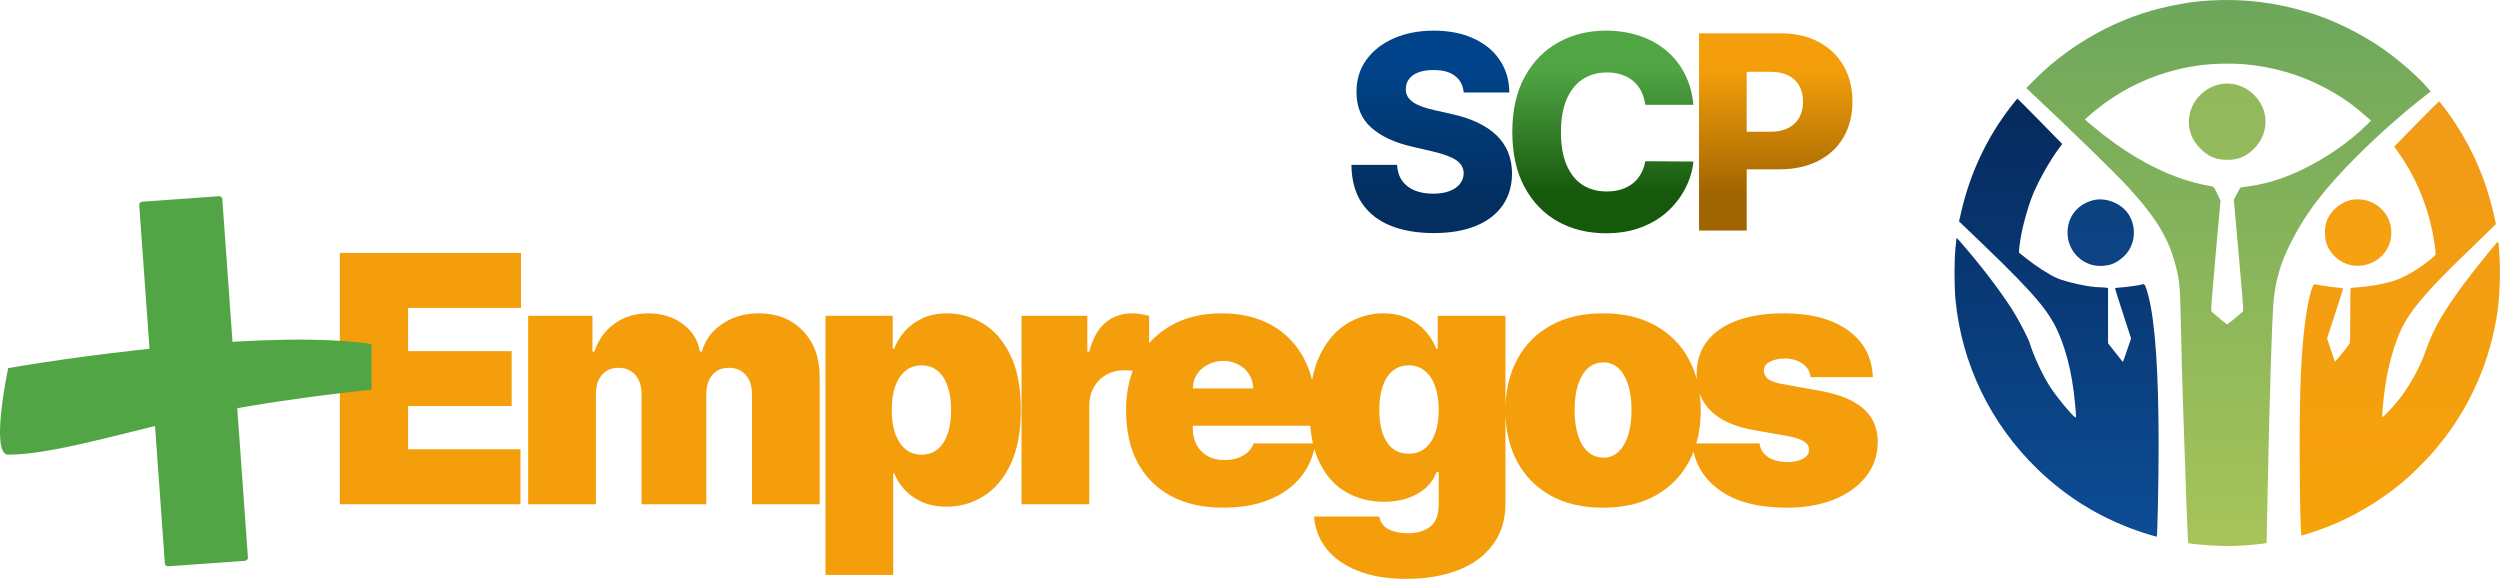
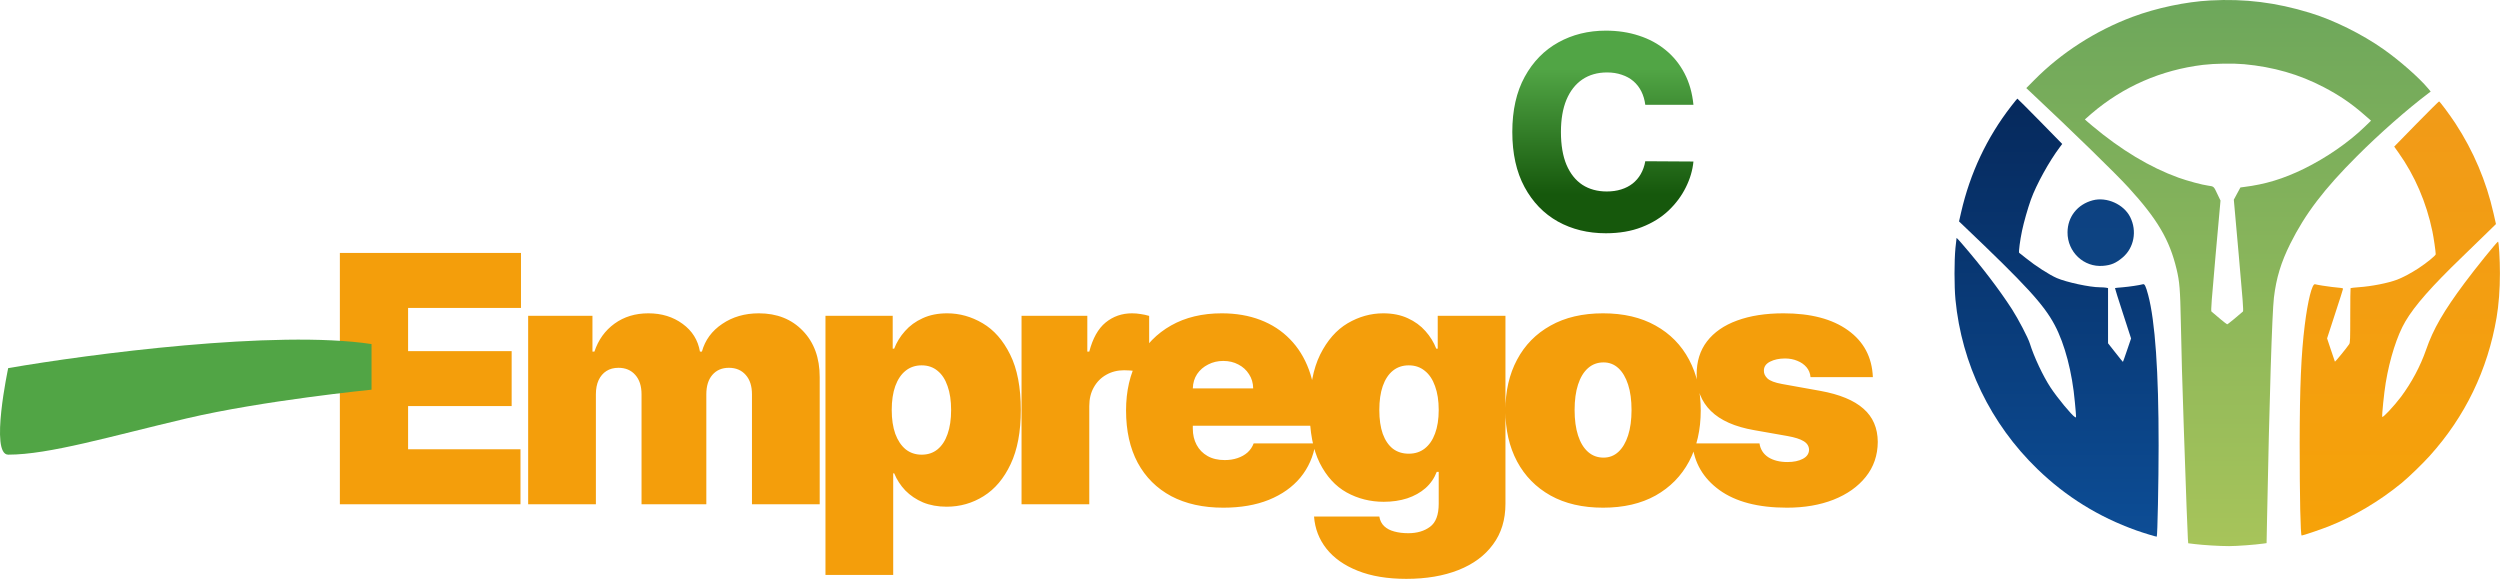
<svg xmlns="http://www.w3.org/2000/svg" width="4001" height="940" viewBox="0 0 4001 940" fill="none">
  <path d="M3537.39 0.719C3498.08 2.837 3451.57 12.584 3412.91 26.992C3353.9 49.028 3298.81 84.413 3255.58 128.167L3242.87 140.986L3249.22 146.919C3317.56 211.014 3385.36 277.016 3406.65 300.323C3452.85 350.963 3472.13 383.806 3483.36 430.632C3488.23 450.867 3489.18 462.732 3490.24 516.445C3491.3 569.416 3492.36 608.933 3495.01 686.482C3498.61 793.484 3500.94 854.824 3501.47 861.923L3502 869.444L3512.28 870.716C3526.48 872.411 3551.8 874 3567.58 874C3579.87 874 3609.85 871.775 3622.14 869.974L3627.44 869.233L3628.18 831.093C3631.89 639.762 3636.23 501.083 3639.2 476.187C3642.91 444.828 3650.64 419.614 3665.37 390.056C3689.31 342.064 3719.5 302.442 3772.05 250C3807.65 214.298 3852.46 174.887 3886.47 149.249L3890.07 146.495L3885.73 141.304C3871.53 124.247 3839.96 96.596 3814.43 78.692C3780.21 54.537 3734.33 31.866 3696.83 20.53C3642.48 3.897 3592.79 -2.248 3537.39 0.719ZM3591.42 102.741C3638.35 107.084 3679.67 118.95 3718.97 139.503C3743.55 152.322 3762.94 165.459 3783.28 183.257L3794.61 193.11L3784.66 202.75C3758.7 227.965 3722.79 252.649 3687.19 270.13C3654.03 286.339 3625.21 295.026 3591.21 299.264L3585.59 300.005L3580.29 309.752L3575 319.605L3582.94 408.49C3589.3 479.365 3590.68 497.587 3589.62 498.541C3582.52 504.897 3565.25 519.094 3564.4 519.094C3563.55 519.094 3546.29 504.897 3539.19 498.541C3538.13 497.587 3539.51 479.471 3545.76 409.126L3553.7 320.982L3548.41 309.964C3543 298.31 3543 298.31 3534.21 297.145C3524.78 295.979 3500.52 289.411 3486.43 284.326C3440.77 267.799 3394.89 240.254 3348.6 201.479C3342.03 195.97 3336.63 191.309 3336.63 191.097C3336.63 190.991 3341.5 186.647 3347.54 181.562C3398.18 138.337 3458.78 111.958 3525.73 103.8C3544.38 101.576 3573.51 101.152 3591.42 102.741Z" fill="url(#paint0_linear_10008_160)" />
-   <path d="M3551.69 135.159C3528.59 140.139 3509.42 159.314 3504.44 182.515C3499.99 203.068 3506.24 222.985 3521.92 238.347C3534.63 250.848 3546.71 255.827 3564.4 255.827C3582.09 255.827 3594.17 250.848 3606.89 238.347C3631.78 213.874 3632.1 176.477 3607.52 152.004C3592.37 136.854 3572.03 130.71 3551.69 135.159Z" fill="url(#paint1_linear_10008_160)" />
  <path d="M3218.4 170.332C3179.73 220.231 3152.92 277.122 3138.51 340.051L3135.23 354.354L3141.9 360.71C3242.66 456.588 3270.84 487.311 3288.32 520.153C3304.63 550.876 3316.39 595.902 3320.63 643.576C3323.07 670.273 3323.07 668.684 3320.84 667.519C3315.86 664.87 3292.66 636.795 3281.75 620.268C3269.78 602.152 3255.05 570.793 3248.59 549.817C3245.94 540.918 3229.84 510.195 3219.88 494.727C3199.22 462.838 3171.89 427.03 3139.57 389.632C3135.23 384.547 3131.52 380.627 3131.31 380.733C3131.2 380.945 3130.36 388.149 3129.51 396.836C3127.5 417.601 3127.5 458.177 3129.51 479.365C3139.36 582.235 3185.76 678.219 3260.67 750.683C3306.43 794.967 3358.45 827.173 3418.73 848.786C3430.28 852.917 3451.26 859.274 3451.68 858.85C3452.85 857.685 3454.65 769.965 3454.65 712.968C3454.75 594.736 3449.03 513.585 3437.91 471.949C3433.99 457.435 3432.29 454.151 3429.54 454.893C3423.71 456.482 3408.14 458.813 3397.12 459.766C3390.55 460.296 3384.94 460.825 3384.83 461.037C3384.62 461.249 3390.34 479.471 3397.54 501.507L3410.57 541.659L3404.22 560.305C3400.72 570.582 3397.76 579.057 3397.54 579.163C3397.44 579.375 3392.03 572.7 3385.57 564.437L3373.71 549.393V461.037L3370.42 460.402C3368.62 460.084 3364.17 459.766 3360.57 459.766C3344.57 459.766 3307.28 451.714 3291.81 445.04C3279.84 439.849 3257.59 425.547 3242.44 413.257C3236.94 408.808 3231.96 404.888 3231.43 404.57C3230.37 403.829 3232.91 384.123 3236.09 369.185C3238.84 355.943 3245.3 333.271 3250.28 319.393C3258.97 295.238 3279.84 257.522 3296.79 235.169L3300.39 230.401L3264.8 194.063C3245.09 174.04 3228.88 157.725 3228.57 157.831C3228.25 157.831 3223.69 163.446 3218.4 170.332Z" fill="url(#paint2_linear_10008_160)" />
  <path d="M3867.19 198.301L3831.69 234.639L3838.47 244.174C3864.54 280.724 3883.29 324.16 3892.82 370.351C3894.84 379.992 3898.12 402.557 3898.12 406.901C3898.12 409.02 3883.29 420.991 3870.05 429.679C3858.5 437.2 3845.47 444.087 3836.36 447.583C3821.63 453.092 3795.36 458.283 3774.91 459.66C3768.02 460.19 3762.2 460.826 3761.88 461.143C3761.56 461.461 3761.35 481.166 3761.35 504.897C3761.35 542.507 3761.14 548.44 3759.76 550.664C3755.63 556.915 3737.19 579.481 3736.77 578.739C3736.56 578.209 3733.59 569.734 3730.31 559.67L3724.27 541.553L3736.98 502.461C3744.08 480.955 3749.8 462.838 3749.8 462.203C3749.8 461.037 3747.68 460.72 3731.79 459.236C3724.69 458.495 3708.27 455.846 3704.99 454.893C3700.33 453.41 3693.33 481.272 3688.46 520.895C3682.74 567.191 3680.52 619.845 3680.41 708.2C3680.41 797.298 3681.68 857.049 3683.59 857.049C3685.6 857.049 3713.25 847.726 3726.49 842.535C3766.54 826.75 3807.86 802.277 3843.56 773.037C3855.21 763.396 3876.51 742.844 3888.48 729.601C3945.16 666.777 3981.18 592.194 3995.48 508.499C3998.98 488.159 4000.88 462.944 4000.88 437.624C4000.88 414.953 3999.19 386.56 3997.81 386.772C3996.12 386.878 3961.37 429.89 3944.31 452.88C3910.94 497.693 3894.09 526.721 3882.86 559.352C3873.54 586.155 3859.66 612.111 3842.39 635.312C3831.38 649.932 3812.94 669.532 3812.52 667.095C3811.88 663.811 3815.49 628.32 3818.13 612.535C3824.49 573.972 3836.46 536.574 3849.6 514.326C3864.43 489.112 3891.55 458.283 3940.6 411.033C3955.96 396.201 3974.4 378.297 3981.5 371.304L3994.53 358.591L3990.71 341.641C3979.17 290.365 3958.61 241.843 3929.69 197.559C3920.9 184.105 3905.11 162.916 3903.52 162.28C3903.1 162.175 3886.68 178.384 3867.19 198.301Z" fill="url(#paint3_linear_10008_160)" />
  <path d="M3349.34 320.558C3324.76 327.021 3308.98 346.938 3308.87 371.834C3308.66 403.299 3334.93 428.089 3365.76 425.441C3378.69 424.381 3386.31 421.097 3396.91 412.198C3415.34 396.73 3420.43 369.609 3409.09 347.255C3398.81 326.915 3371.59 314.731 3349.34 320.558Z" fill="url(#paint4_linear_10008_160)" />
-   <path d="M3760.71 320.452C3751.39 322.995 3743.13 327.868 3736.03 334.966C3725.22 345.878 3720.67 357.108 3720.88 372.893C3720.98 388.573 3725.75 399.697 3736.88 410.609C3765.8 438.789 3815.59 424.699 3825.44 385.501C3832.65 356.472 3815.59 328.08 3786.25 320.452C3778.72 318.545 3768.13 318.545 3760.71 320.452Z" fill="url(#paint5_linear_10008_160)" />
  <g filter="url(#filter0_d_10008_160)">
-     <path d="M2342.5 150.993C2341.47 139.691 2336.9 130.906 2328.78 124.638C2320.77 118.268 2309.31 115.083 2294.41 115.083C2284.55 115.083 2276.33 116.367 2269.75 118.936C2263.18 121.505 2258.25 125.049 2254.96 129.57C2251.67 133.988 2249.98 139.074 2249.87 144.828C2249.67 149.554 2250.59 153.716 2252.65 157.312C2254.8 160.908 2257.89 164.093 2261.89 166.867C2266 169.539 2270.94 171.902 2276.69 173.957C2282.44 176.012 2288.92 177.81 2296.11 179.351L2323.23 185.516C2338.85 188.906 2352.62 193.427 2364.54 199.078C2376.56 204.729 2386.63 211.459 2394.75 219.268C2402.96 227.076 2409.18 236.067 2413.39 246.239C2417.61 256.411 2419.76 267.815 2419.87 280.453C2419.76 300.386 2414.73 317.493 2404.76 331.775C2394.8 346.057 2380.46 356.999 2361.76 364.602C2343.17 372.205 2320.72 376.007 2294.41 376.007C2268.01 376.007 2244.99 372.051 2225.37 364.14C2205.74 356.228 2190.49 344.207 2179.59 328.076C2168.7 311.945 2163.1 291.55 2162.8 266.891H2235.85C2236.46 277.062 2239.19 285.539 2244.02 292.32C2248.85 299.102 2255.47 304.239 2263.9 307.732C2272.43 311.226 2282.29 312.972 2293.49 312.972C2303.76 312.972 2312.5 311.585 2319.69 308.811C2326.98 306.037 2332.58 302.184 2336.49 297.252C2340.39 292.32 2342.4 286.669 2342.5 280.299C2342.4 274.34 2340.55 269.254 2336.95 265.041C2333.35 260.726 2327.81 257.027 2320.31 253.945C2312.91 250.759 2303.46 247.831 2291.95 245.16L2258.97 237.454C2231.64 231.186 2210.11 221.066 2194.39 207.092C2178.67 193.016 2170.86 174.008 2170.96 150.068C2170.86 130.546 2176.1 113.439 2186.68 98.746C2197.27 84.054 2211.91 72.597 2230.61 64.378C2249.31 56.158 2270.63 52.048 2294.57 52.048C2319.02 52.048 2340.24 56.209 2358.22 64.532C2376.3 72.752 2390.33 84.311 2400.29 99.209C2410.26 114.107 2415.35 131.368 2415.55 150.993H2342.5Z" fill="url(#paint6_linear_10008_160)" />
    <path d="M2710.18 170.72H2633.12C2632.1 162.809 2629.99 155.668 2626.81 149.298C2623.62 142.927 2619.41 137.482 2614.17 132.961C2608.93 128.44 2602.71 124.998 2595.52 122.635C2588.43 120.169 2580.57 118.936 2571.94 118.936C2556.63 118.936 2543.43 122.686 2532.33 130.187C2521.34 137.687 2512.86 148.527 2506.9 162.706C2501.04 176.885 2498.12 194.044 2498.12 214.182C2498.12 235.142 2501.1 252.712 2507.05 266.891C2513.12 280.967 2521.59 291.601 2532.48 298.793C2543.48 305.883 2556.48 309.428 2571.48 309.428C2579.9 309.428 2587.56 308.349 2594.44 306.191C2601.43 304.033 2607.54 300.9 2612.78 296.79C2618.12 292.577 2622.49 287.491 2625.88 281.532C2629.37 275.47 2631.79 268.637 2633.12 261.034L2710.18 261.496C2708.85 275.47 2704.79 289.238 2698.01 302.8C2691.33 316.363 2682.13 328.744 2670.42 339.943C2658.71 351.04 2644.43 359.876 2627.58 366.452C2610.83 373.027 2591.61 376.315 2569.94 376.315C2541.37 376.315 2515.79 370.048 2493.18 357.513C2470.68 344.875 2452.91 326.483 2439.86 302.338C2426.81 278.193 2420.29 248.807 2420.29 214.182C2420.29 179.454 2426.91 150.017 2440.17 125.871C2453.42 101.726 2471.35 83.386 2493.95 70.851C2516.56 58.316 2541.89 52.048 2569.94 52.048C2589.05 52.048 2606.72 54.72 2622.95 60.062C2639.19 65.302 2653.47 73.008 2665.8 83.18C2678.13 93.249 2688.15 105.63 2695.85 120.323C2703.56 135.016 2708.33 151.815 2710.18 170.72Z" fill="url(#paint7_linear_10008_160)" />
-     <path d="M2719.12 372V56.364H2849.5C2873.13 56.364 2893.53 60.987 2910.69 70.234C2927.95 79.379 2941.26 92.171 2950.61 108.61C2959.96 124.947 2964.63 143.955 2964.63 165.634C2964.63 187.416 2959.85 206.476 2950.3 222.812C2940.84 239.046 2927.33 251.633 2909.76 260.572C2892.19 269.511 2871.34 273.98 2847.19 273.98H2766.74V213.874H2833.01C2844.52 213.874 2854.13 211.87 2861.83 207.863C2869.64 203.856 2875.55 198.256 2879.56 191.064C2883.56 183.769 2885.57 175.292 2885.57 165.634C2885.57 155.873 2883.56 147.448 2879.56 140.359C2875.55 133.166 2869.64 127.618 2861.83 123.714C2854.02 119.809 2844.42 117.857 2833.01 117.857H2795.41V372H2719.12Z" fill="url(#paint8_linear_10008_160)" />
  </g>
  <path d="M543.922 807V404.818H833.776V492.795H653.108V561.92H818.851V649.898H653.108V719.023H832.99V807H543.922ZM845.258 807V505.364H948.16V562.706H951.302C957.586 543.854 968.321 528.929 983.508 517.932C998.694 506.935 1016.76 501.436 1037.71 501.436C1058.92 501.436 1077.18 507.066 1092.5 518.325C1107.81 529.453 1117.04 544.246 1120.19 562.706H1123.33C1128.43 544.246 1139.3 529.453 1155.93 518.325C1172.55 507.066 1192.06 501.436 1214.45 501.436C1243.38 501.436 1266.82 510.731 1284.75 529.322C1302.82 547.912 1311.85 572.656 1311.85 603.553V807H1203.45V631.045C1203.45 617.823 1200.11 607.48 1193.44 600.018C1186.76 592.424 1177.79 588.628 1166.53 588.628C1155.4 588.628 1146.57 592.424 1140.02 600.018C1133.61 607.48 1130.4 617.823 1130.4 631.045V807H1026.71V631.045C1026.71 617.823 1023.37 607.48 1016.7 600.018C1010.02 592.424 1001.05 588.628 989.792 588.628C982.33 588.628 975.915 590.33 970.547 593.734C965.179 597.138 960.99 602.047 957.979 608.462C955.098 614.746 953.658 622.274 953.658 631.045V807H845.258ZM1321.08 920.114V505.364H1428.69V557.993H1431.05C1434.97 547.781 1440.73 538.421 1448.33 529.911C1455.92 521.27 1465.35 514.397 1476.61 509.291C1487.87 504.054 1500.96 501.436 1515.88 501.436C1535.78 501.436 1554.7 506.738 1572.64 517.343C1590.7 527.947 1605.37 544.639 1616.62 567.419C1628.01 590.199 1633.71 619.786 1633.71 656.182C1633.71 691.006 1628.28 719.874 1617.41 742.784C1606.67 765.695 1592.27 782.78 1574.21 794.039C1556.27 805.298 1536.57 810.928 1515.1 810.928C1500.96 810.928 1488.32 808.636 1477.2 804.054C1466.2 799.341 1456.77 792.992 1448.92 785.006C1441.19 776.889 1435.24 767.724 1431.05 757.513H1429.48V920.114H1321.08ZM1427.12 656.182C1427.12 670.845 1429.02 683.544 1432.81 694.279C1436.74 704.884 1442.24 713.131 1449.31 719.023C1456.51 724.783 1465.09 727.663 1475.04 727.663C1484.99 727.663 1493.43 724.849 1500.37 719.219C1507.44 713.459 1512.81 705.276 1516.47 694.672C1520.27 683.937 1522.17 671.107 1522.17 656.182C1522.17 641.257 1520.27 628.493 1516.47 617.888C1512.81 607.153 1507.44 598.97 1500.37 593.341C1493.43 587.58 1484.99 584.7 1475.04 584.7C1465.09 584.7 1456.51 587.58 1449.31 593.341C1442.24 598.97 1436.74 607.153 1432.81 617.888C1429.02 628.493 1427.12 641.257 1427.12 656.182ZM1634.88 807V505.364H1740.14V562.706H1743.28C1748.78 541.497 1757.49 525.983 1769.4 516.164C1781.44 506.346 1795.52 501.436 1811.62 501.436C1816.33 501.436 1820.98 501.829 1825.56 502.614C1830.28 503.269 1834.79 504.251 1839.11 505.56V598.054C1833.75 596.221 1827.14 594.846 1819.28 593.93C1811.43 593.014 1804.68 592.555 1799.05 592.555C1788.45 592.555 1778.89 594.977 1770.38 599.821C1762 604.534 1755.39 611.211 1750.55 619.852C1745.7 628.362 1743.28 638.377 1743.28 649.898V807H1634.88ZM1957.67 812.499C1925.47 812.499 1897.71 806.345 1874.41 794.039C1851.23 781.602 1833.36 763.797 1820.8 740.624C1808.36 717.321 1802.14 689.435 1802.14 656.967C1802.14 625.809 1808.42 598.578 1820.99 575.274C1833.56 551.971 1851.3 533.838 1874.21 520.877C1897.12 507.917 1924.16 501.436 1955.31 501.436C1978.09 501.436 1998.71 504.971 2017.17 512.04C2035.63 519.11 2051.41 529.387 2064.5 542.872C2077.59 556.225 2087.67 572.459 2094.74 591.574C2101.81 610.688 2105.35 632.224 2105.35 656.182V681.318H1835.92V621.619H2005.59C2005.46 612.979 2003.23 605.385 1998.91 598.839C1994.72 592.163 1989.03 586.991 1981.83 583.326C1974.76 579.529 1966.7 577.631 1957.67 577.631C1948.9 577.631 1940.85 579.529 1933.52 583.326C1926.19 586.991 1920.29 592.097 1915.84 598.643C1911.52 605.189 1909.23 612.848 1908.97 621.619V686.031C1908.97 695.719 1911 704.36 1915.06 711.953C1919.12 719.546 1924.94 725.503 1932.54 729.824C1940.13 734.144 1949.29 736.304 1960.03 736.304C1967.49 736.304 1974.3 735.257 1980.45 733.162C1986.74 731.067 1992.1 728.056 1996.55 724.129C2001.01 720.07 2004.28 715.226 2006.37 709.597H2105.35C2101.94 730.544 2093.89 748.741 2081.19 764.19C2068.49 779.507 2051.67 791.421 2030.72 799.93C2009.91 808.309 1985.56 812.499 1957.67 812.499ZM2250.66 926.398C2220.42 926.398 2194.5 922.077 2172.9 913.437C2151.43 904.927 2134.73 893.144 2122.82 878.089C2111.04 863.164 2104.43 846.014 2102.99 826.638H2207.46C2208.51 833.053 2211.12 838.224 2215.31 842.152C2219.5 846.079 2224.87 848.894 2231.42 850.596C2238.09 852.429 2245.56 853.345 2253.8 853.345C2267.81 853.345 2279.4 849.941 2288.56 843.134C2297.86 836.326 2302.51 824.019 2302.51 806.214V755.156H2299.36C2295.44 765.368 2289.41 774.074 2281.3 781.275C2273.18 788.344 2263.43 793.777 2252.04 797.574C2240.65 801.24 2228.14 803.072 2214.53 803.072C2193.06 803.072 2173.29 798.098 2155.22 788.148C2137.29 778.198 2122.88 762.422 2112.02 740.821C2101.28 719.219 2095.92 691.006 2095.92 656.182C2095.92 619.786 2101.55 590.199 2112.8 567.419C2124.19 544.639 2138.86 527.947 2156.79 517.343C2174.86 506.738 2193.84 501.436 2213.74 501.436C2228.67 501.436 2241.76 504.054 2253.02 509.291C2264.28 514.397 2273.7 521.27 2281.3 529.911C2288.89 538.421 2294.65 547.781 2298.58 557.993H2300.93V505.364H2409.33V806.214C2409.33 831.744 2402.72 853.411 2389.5 871.216C2376.41 889.151 2357.95 902.832 2334.12 912.259C2310.29 921.685 2282.47 926.398 2250.66 926.398ZM2254.59 726.092C2264.54 726.092 2273.05 723.343 2280.12 717.844C2287.32 712.215 2292.82 704.229 2296.61 693.886C2300.54 683.413 2302.51 670.845 2302.51 656.182C2302.51 641.257 2300.54 628.493 2296.61 617.888C2292.82 607.153 2287.32 598.97 2280.12 593.341C2273.05 587.58 2264.54 584.7 2254.59 584.7C2244.64 584.7 2236.13 587.58 2229.06 593.341C2222.12 598.97 2216.75 607.153 2212.96 617.888C2209.29 628.493 2207.46 641.257 2207.46 656.182C2207.46 671.107 2209.29 683.806 2212.96 694.279C2216.75 704.622 2222.12 712.542 2229.06 718.041C2236.13 723.408 2244.64 726.092 2254.59 726.092ZM2565.55 812.499C2532.82 812.499 2504.8 806.018 2481.5 793.057C2458.19 779.965 2440.32 761.768 2427.89 738.464C2415.45 715.03 2409.23 687.864 2409.23 656.967C2409.23 626.071 2415.45 598.97 2427.89 575.667C2440.32 552.232 2458.19 534.035 2481.5 521.074C2504.8 507.982 2532.82 501.436 2565.55 501.436C2598.28 501.436 2626.29 507.982 2649.6 521.074C2672.9 534.035 2690.77 552.232 2703.21 575.667C2715.65 598.97 2721.86 626.071 2721.86 656.967C2721.86 687.864 2715.65 715.03 2703.21 738.464C2690.77 761.768 2672.9 779.965 2649.6 793.057C2626.29 806.018 2598.28 812.499 2565.55 812.499ZM2566.33 732.376C2575.5 732.376 2583.42 729.3 2590.09 723.147C2596.77 716.993 2601.94 708.222 2605.61 696.832C2609.27 685.442 2611.11 671.892 2611.11 656.182C2611.11 640.341 2609.27 626.791 2605.61 615.532C2601.94 604.142 2596.77 595.37 2590.09 589.217C2583.42 583.064 2575.5 579.987 2566.33 579.987C2556.64 579.987 2548.33 583.064 2541.39 589.217C2534.45 595.37 2529.15 604.142 2525.49 615.532C2521.82 626.791 2519.99 640.341 2519.99 656.182C2519.99 671.892 2521.82 685.442 2525.49 696.832C2529.15 708.222 2534.45 716.993 2541.39 723.147C2548.33 729.3 2556.64 732.376 2566.33 732.376ZM2997.33 603.553H2897.57C2897.04 597.399 2894.88 592.097 2891.09 587.646C2887.29 583.195 2882.38 579.791 2876.36 577.434C2870.47 574.947 2863.92 573.703 2856.72 573.703C2847.43 573.703 2839.44 575.405 2832.76 578.809C2826.09 582.213 2822.81 587.057 2822.94 593.341C2822.81 597.792 2824.71 601.916 2828.64 605.713C2832.7 609.509 2840.49 612.455 2852.01 614.55L2913.28 625.547C2944.17 631.176 2967.15 640.668 2982.21 654.022C2997.39 667.244 3005.05 684.984 3005.18 707.24C3005.05 728.711 2998.64 747.367 2985.94 763.208C2973.37 778.918 2956.15 791.093 2934.29 799.734C2912.56 808.244 2887.75 812.499 2859.86 812.499C2813.78 812.499 2777.71 803.072 2751.66 784.22C2725.74 765.368 2711.27 740.493 2708.26 709.597H2815.87C2817.31 719.154 2822.03 726.551 2830.01 731.787C2838.13 736.893 2848.34 739.446 2860.65 739.446C2870.6 739.446 2878.78 737.744 2885.2 734.34C2891.74 730.936 2895.08 726.092 2895.21 719.808C2895.08 714.048 2892.2 709.466 2886.57 706.062C2881.07 702.658 2872.43 699.909 2860.65 697.814L2807.23 688.388C2776.47 683.02 2753.43 672.808 2738.11 657.753C2722.79 642.697 2715.2 623.321 2715.33 599.625C2715.2 578.678 2720.7 560.939 2731.82 546.407C2743.08 531.744 2759.12 520.616 2779.94 513.022C2800.88 505.298 2825.69 501.436 2854.36 501.436C2897.96 501.436 2932.33 510.469 2957.46 528.536C2982.73 546.603 2996.02 571.608 2997.33 603.553Z" fill="#F49E0B" />
-   <path d="M222.822 328.152C222.625 325.398 224.698 323.005 227.452 322.808L350.422 314.013C353.177 313.816 355.569 315.889 355.766 318.644L396.788 892.178C396.985 894.933 394.912 897.325 392.157 897.522L269.187 906.318C266.433 906.515 264.04 904.442 263.843 901.687L222.822 328.152Z" fill="#51A545" />
  <path d="M594.611 623.64V550.64C441.811 527.44 143.278 566.64 13.111 589.14C13.111 589.14 -16.389 727.64 13.111 727.64C78.719 727.64 176.611 698.291 298.611 669.64C420.611 640.989 594.611 623.64 594.611 623.64Z" fill="#51A545" />
  <defs>
    <filter id="filter0_d_10008_160" x="2155.8" y="42.048" width="815.835" height="338.267" filterUnits="userSpaceOnUse" color-interpolation-filters="sRGB">
      <feFlood flood-opacity="0" result="BackgroundImageFix" />
      <feColorMatrix in="SourceAlpha" type="matrix" values="0 0 0 0 0 0 0 0 0 0 0 0 0 0 0 0 0 0 127 0" result="hardAlpha" />
      <feOffset dy="-3" />
      <feGaussianBlur stdDeviation="3.5" />
      <feComposite in2="hardAlpha" operator="out" />
      <feColorMatrix type="matrix" values="0 0 0 0 0 0 0 0 0 0 0 0 0 0 0 0 0 0 0.09 0" />
      <feBlend mode="normal" in2="BackgroundImageFix" result="effect1_dropShadow_10008_160" />
      <feBlend mode="normal" in="SourceGraphic" in2="effect1_dropShadow_10008_160" result="shape" />
    </filter>
    <linearGradient id="paint0_linear_10008_160" x1="3564.44" y1="0" x2="3564.44" y2="874" gradientUnits="userSpaceOnUse">
      <stop stop-color="#6DA75B" />
      <stop offset="1" stop-color="#A7C45A" />
    </linearGradient>
    <linearGradient id="paint1_linear_10008_160" x1="3564.44" y1="0" x2="3564.44" y2="874" gradientUnits="userSpaceOnUse">
      <stop stop-color="#8FB85C" />
      <stop offset="0.976" stop-color="#9CBF5C" />
    </linearGradient>
    <linearGradient id="paint2_linear_10008_160" x1="3564.44" y1="0" x2="3564.44" y2="874" gradientUnits="userSpaceOnUse">
      <stop stop-color="#04214F" />
      <stop offset="1" stop-color="#0D4E97" />
    </linearGradient>
    <linearGradient id="paint3_linear_10008_160" x1="3564.44" y1="0" x2="3564.44" y2="874" gradientUnits="userSpaceOnUse">
      <stop stop-color="#F0991C" />
      <stop offset="1" stop-color="#F6A208" />
    </linearGradient>
    <linearGradient id="paint4_linear_10008_160" x1="3564.44" y1="0" x2="3564.44" y2="874" gradientUnits="userSpaceOnUse">
      <stop stop-color="#0D407E" />
      <stop offset="1" stop-color="#0E4687" />
    </linearGradient>
    <linearGradient id="paint5_linear_10008_160" x1="3773.98" y1="425.41" x2="3773.98" y2="319.022" gradientUnits="userSpaceOnUse">
      <stop stop-color="#F5A110" />
      <stop offset="1" stop-color="#F4A012" />
    </linearGradient>
    <linearGradient id="paint6_linear_10008_160" x1="2633" y1="114" x2="2633" y2="314" gradientUnits="userSpaceOnUse">
      <stop stop-color="#00438A" />
      <stop offset="1" stop-color="#022F60" />
    </linearGradient>
    <linearGradient id="paint7_linear_10008_160" x1="2633" y1="114" x2="2633" y2="314" gradientUnits="userSpaceOnUse">
      <stop stop-color="#51A545" />
      <stop offset="1" stop-color="#16580C" />
    </linearGradient>
    <linearGradient id="paint8_linear_10008_160" x1="2633" y1="114" x2="2633" y2="314" gradientUnits="userSpaceOnUse">
      <stop stop-color="#F49E0B" />
      <stop offset="1" stop-color="#A06500" />
    </linearGradient>
  </defs>
</svg>